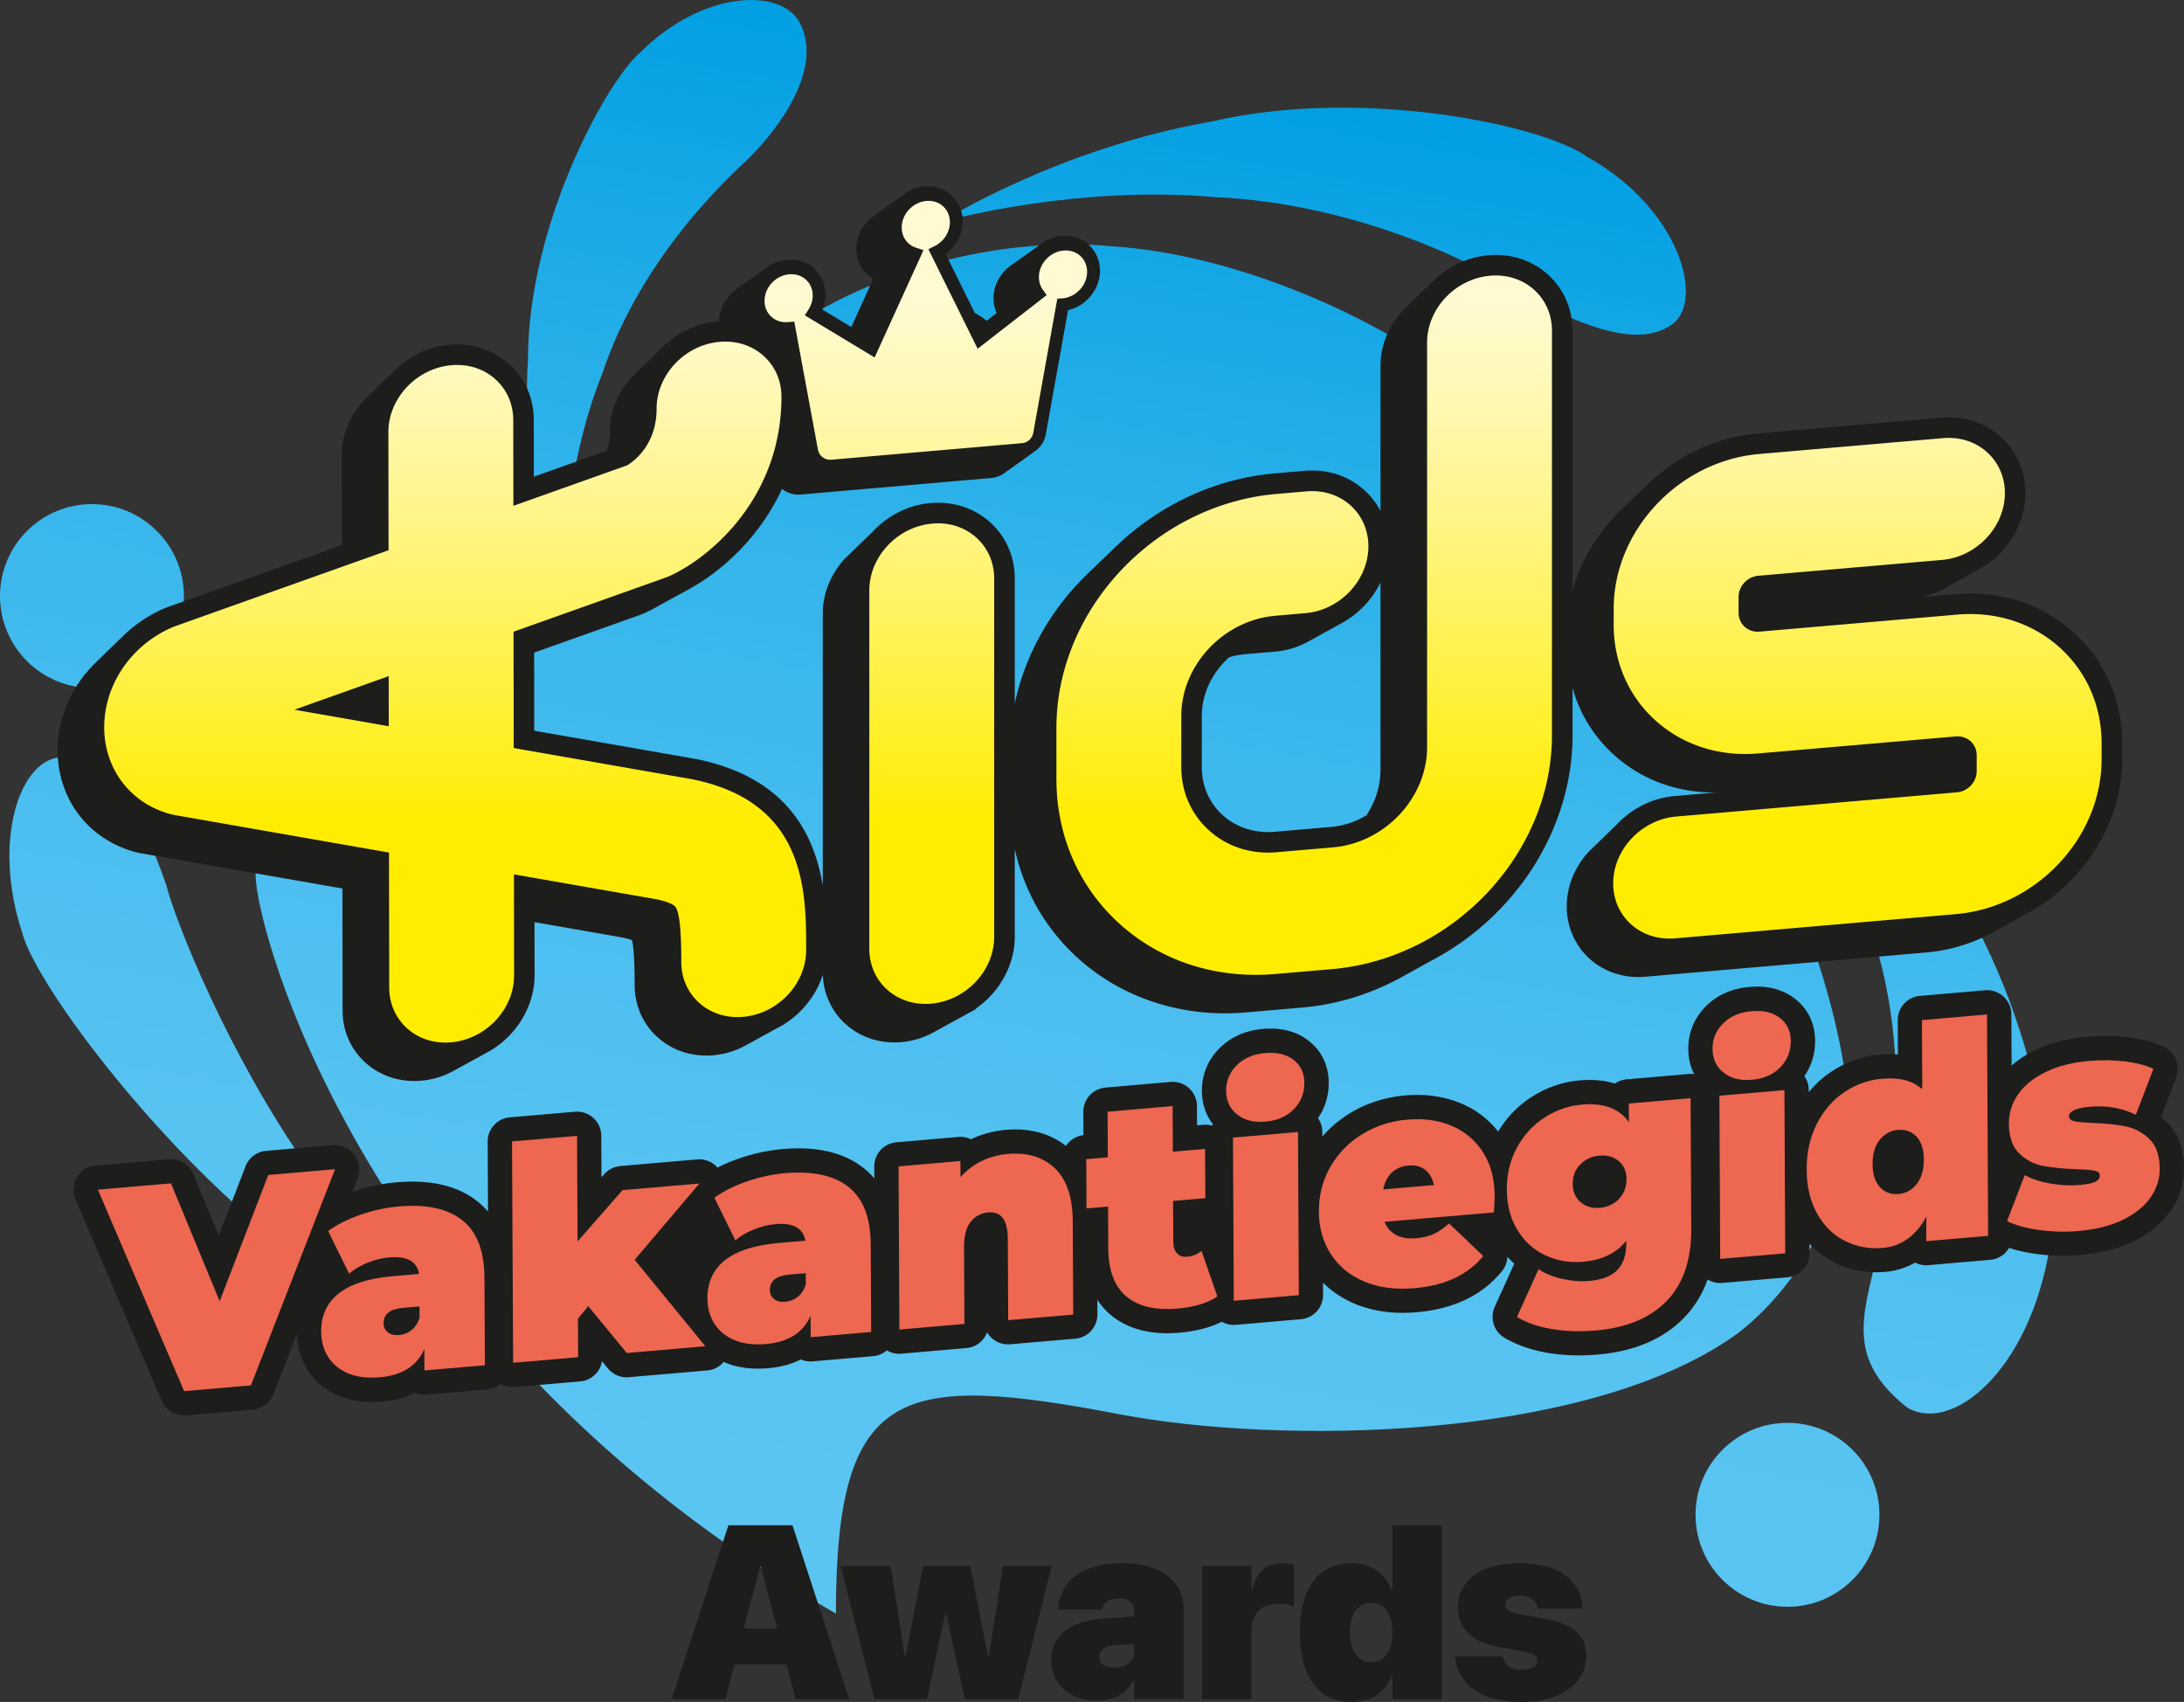
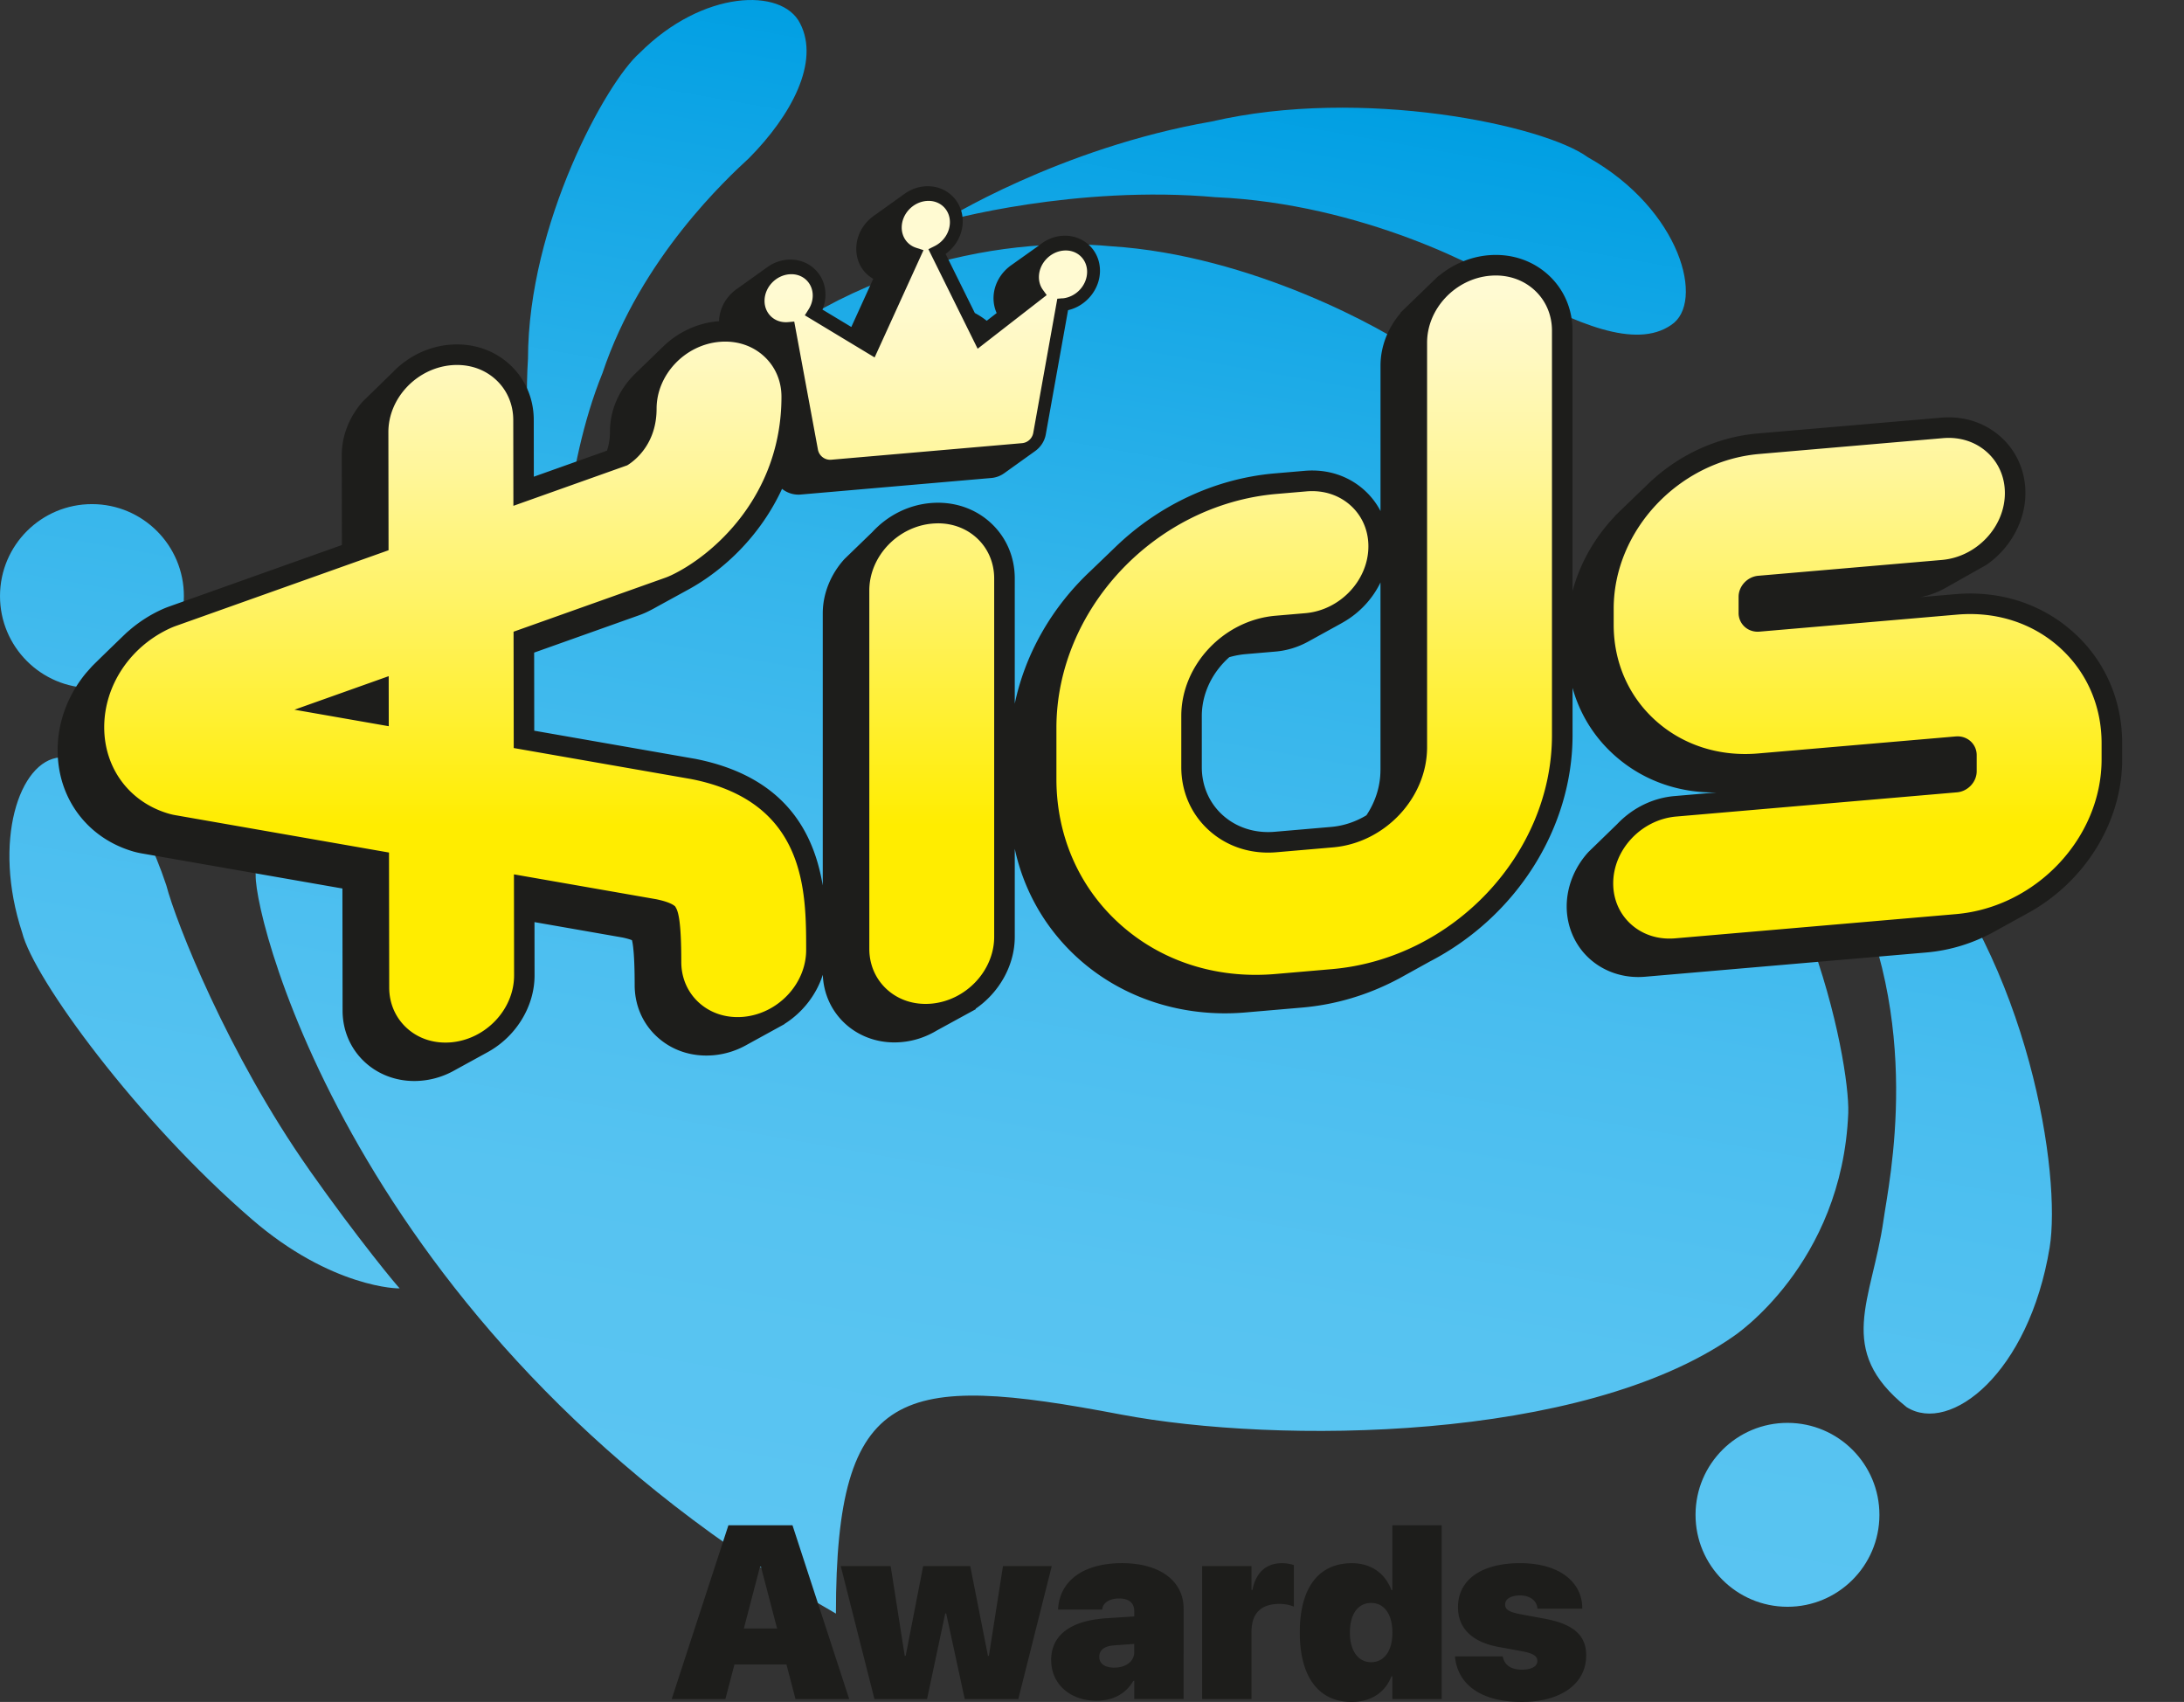
<svg xmlns="http://www.w3.org/2000/svg" id="uuid-f7c7f919-5bab-448b-99cb-4e50e8963f1c" viewBox="0 0 637.68 496.86">
  <rect x="0" y="0" width="637.68" height="496.86" fill="#333333" stroke="none" />
  <defs>
    <linearGradient id="uuid-93c60e75-3b2d-4374-9cde-cf7ed4696510" x1="262.83" x2="343.03" y1="474.37" y2="19.51" gradientUnits="userSpaceOnUse">
      <stop offset=".04" stop-color="#5bc5f2" />
      <stop offset=".24" stop-color="#56c3f1" />
      <stop offset=".44" stop-color="#49bdef" />
      <stop offset=".65" stop-color="#34b5eb" />
      <stop offset=".86" stop-color="#17a8e6" />
      <stop offset="1" stop-color="#009fe3" />
    </linearGradient>
    <linearGradient id="uuid-a320e6d9-3c78-4ccb-a949-87a0808af765" x1="322.02" x2="322.02" y1="58.66" y2="304.37" gradientUnits="userSpaceOnUse">
      <stop offset=".11" stop-color="#fffad2" />
      <stop offset=".18" stop-color="#fff9c2" />
      <stop offset=".32" stop-color="#fff69a" />
      <stop offset=".51" stop-color="#fff259" />
      <stop offset=".74" stop-color="#ffed01" />
      <stop offset=".74" stop-color="#ffed00" />
    </linearGradient>
    <style>.uuid-cb69e7c5-3749-4838-aa97-f63cb646b5b6{fill:#ed6751}.uuid-78b00a5d-7d6f-40ef-8bf0-788d63ddd982{fill:#1d1d1b}</style>
  </defs>
-   <path d="M355.14 57.58c42.28 1.88 79.02 21.04 86.9 27.01 17.87 9.72 35.47 17.5 45.88 10.3 9.97-6.41 2.97-33.69-24.31-48.99-12.74-9.35-65.86-20.65-109.86-10.42-44.32 7.67-78.78 29.07-79.12 29.5 1.04-.56 39.69-11.1 80.5-7.39ZM26.8 200.86c14.82.03 26.86-11.97 26.89-26.79.03-14.83-11.97-26.87-26.79-26.9-14.84-.02-26.87 11.97-26.9 26.8-.03 14.82 11.97 26.86 26.8 26.89Zm137.39-27.55c-.02.16-.05.28-.1.36.03.11.06 0 .1-.36Zm-.1.36c-.33-1.39.32-36.47 11.81-64.72 11.27-33.77 36.54-56.99 42.82-62.81 12.29-12.41 20.74-28.07 14.88-39.33-5.25-10.48-28.43-9.79-46.82 8.64-9.71 8.45-32.56 49.91-32.62 89.26-2.28 35.74 8.62 71.39 9.93 68.97Zm393.32 68.03c-31.95-42.36-73.61-66.86-74.29-65.08 1.11-1.66 35.28 31.97 55.44 76.71 23.46 44.7 12.93 91.7 11.37 102.96-3.33 23.37-14.22 37.76 6.78 54.52 12.75 7.99 35.71-9.98 41.74-46.61 3.41-21.01-5.7-82.61-41.04-122.51ZM90.28 341.49c-23.81-33.86-38.94-72.33-41.72-83.04-7.07-21.16-18.58-38.42-31.05-37.34-11.9.92-19.79 24.58-11.03 51.18 3.38 13.44 33.49 54.67 66.94 83.56 23.33 20.24 43.35 20.44 43.29 20.24-.06.26-12.54-14.84-26.44-34.6Zm431.68 73.9c-14.83-.03-26.87 11.97-26.9 26.8-.03 14.82 11.97 26.86 26.8 26.89 14.82.03 26.86-11.97 26.89-26.79.03-14.83-11.97-26.87-26.79-26.9Zm17.69-90.48c.51-15.14-12.92-86.2-57.48-117.73-32.56-26.72-70.18-37.3-83.64-38.03-2.16-12.41-1.92-15.53-7.79-26.19.12.09-.11-.08 0 0 16.32 12.08 31.86 12.55 40.51 3.48 8.25-8.59 1.7-29.13-17.5-43.41-9.21-6.81-48.47-28.59-89.36-31.14-32.07-3.1-84.67 6.34-122.09 48.31-14.16 16.86-23.47 37.94-25.75 61.08-37.45 12.04-49.35 32.88-58.4 63.57-2.31-19.4-8.72-35.42-19.63-37.26-11.7-2.09-25.48 19.15-23.87 47.91-.31 14.11 30.85 136.29 169.42 215.57 0-66.7 18.86-70.38 83.17-58.13 45.71 8.67 134.71 8.07 178.91-22.82 0 0 31.72-20.89 33.5-65.2Z" style="fill:url(#uuid-93c60e75-3b2d-4374-9cde-cf7ed4696510)" />
-   <path d="M632.47 327.4c-.49-.47-.99-.91-1.5-1.32l4.42-11.52c1.34-3.5-.27-7.44-3.68-8.99-3.03-1.38-6.62-2.31-10.68-2.77-2.13-.24-4.31-.37-6.48-.37-1.7 0-3.43.08-5.15.22-5.85.5-11.01 1.85-15.34 3.99-2.57 1.27-4.8 2.76-6.72 4.44l-.07-14.96c0-1.98-.85-3.86-2.31-5.2a7.073 7.073 0 0 0-4.78-1.85c-.2 0-.41 0-.61.03l-18.99 1.64c-3.68.32-6.5 3.4-6.48 7.1l.05 9.99c-.77-.06-1.55-.1-2.36-.1-.91 0-1.85.04-2.81.12-5.24.45-10.11 2.19-14.49 5.16-2.4 1.63-4.53 3.59-6.38 5.84v-.65a7.085 7.085 0 0 0-1.28-4.02c2.08-3 3.16-6.53 3.14-10.34-.02-5.04-2.06-9.28-5.88-12.26-3.02-2.35-6.76-3.55-11.11-3.55-.71 0-1.44.03-2.18.1-5.09.44-9.34 2.31-12.64 5.56-3.44 3.4-5.24 7.73-5.22 12.53.01 2.7.6 5.17 1.72 7.37-.34-.05-.68-.08-1.03-.08-.2 0-.41 0-.61.03l-18.07 1.56a7.04 7.04 0 0 0-3.44 1.24c-2.11-.66-4.55-1.06-7.38-1.06-.91 0-1.85.04-2.8.12-5.06.44-9.84 2.08-14.18 4.88-3.98 2.57-7.24 5.96-9.73 10.08-2.89-3.69-6.56-6.48-10.96-8.29-3.92-1.61-8.19-2.43-12.68-2.43-1.1 0-2.23.05-3.37.15-6.02.52-11.55 2.31-16.42 5.31-3.01 1.86-5.65 4.1-7.89 6.69v-1.34a7.161 7.161 0 0 0-1.28-4.02c2.08-3 3.16-6.53 3.14-10.34-.02-5.04-2.06-9.28-5.88-12.26-3.02-2.35-6.76-3.55-11.11-3.55-.71 0-1.44.03-2.18.1-5.09.44-9.35 2.31-12.64 5.56-3.44 3.4-5.24 7.73-5.22 12.53.02 3.71 1.11 7.01 3.19 9.71-.09.14-.17.3-.25.45-.64-.19-1.31-.29-1.99-.29-.2 0-.41 0-.61.03l-1.76.15-.03-5.64c0-1.98-.85-3.86-2.31-5.2a7.073 7.073 0 0 0-4.78-1.85c-.2 0-.41 0-.61.03l-18.99 1.64c-3.68.32-6.5 3.4-6.48 7.1l.03 6.79a7.08 7.08 0 0 0-5.1 3.15c-4.08-3.19-9.05-4.81-14.8-4.81-.9 0-1.83.04-2.77.12-3.59.31-6.99 1.23-10.11 2.73-.02 0-.03.01-.04.02-.96-.47-2.02-.71-3.1-.71-.2 0-.41 0-.61.03l-18.07 1.56c-3.68.32-6.5 3.4-6.48 7.1l.02 3.44c-.94-1.11-1.98-2.12-3.14-3.04-4.81-3.8-11.19-5.73-18.95-5.73-1.46 0-3 .07-4.57.2-4.26.37-8.57 1.29-12.82 2.75-2.25.77-4.35 1.66-6.3 2.66a7.09 7.09 0 0 0-5.31-2.41c-.2 0-.41 0-.61.03l-22.44 1.93a7.074 7.074 0 0 0-4.72 2.39l-.8.91-.06-12.13c0-1.98-.85-3.86-2.31-5.2a7.073 7.073 0 0 0-4.78-1.85c-.2 0-.41 0-.61.03l-18.99 1.63c-3.68.32-6.5 3.4-6.48 7.1l.1 20.43c-.94-1.11-1.98-2.12-3.14-3.03-4.81-3.8-11.19-5.73-18.95-5.73-1.46 0-3 .07-4.57.2-4.26.37-8.57 1.29-12.82 2.75-.06.02-.12.04-.17.06l1.57-4.04c.89-2.28.54-4.86-.93-6.82a7.066 7.066 0 0 0-5.67-2.84c-.2 0-.41 0-.61.03l-19.5 1.68c-2.7.23-5.03 1.98-6.01 4.51l-7.81 20.28-7.43-17.99a7.082 7.082 0 0 0-6.55-4.38c-.2 0-.41 0-.61.03l-21.35 1.84a7.093 7.093 0 0 0-5.91 9.85l25.18 58.82c1.12 2.62 3.7 4.3 6.51 4.3.2 0 .41 0 .61-.03l19.5-1.68a7.086 7.086 0 0 0 6-4.49l6.85-17.6c.12 3.86 1.14 7.37 3.07 10.44 2.1 3.37 5.15 5.92 9.06 7.58 2.86 1.21 6.12 1.83 9.71 1.83.96 0 1.96-.04 2.97-.13 3.87-.33 7.01-1.27 9.57-2.56.89.39 1.86.6 2.84.59.2 0 .41 0 .61-.03l17.65-1.52c1.53-.13 2.91-.75 4-1.69 1.09.65 2.34 1 3.63 1 .2 0 .41 0 .61-.03l18.99-1.63a7.08 7.08 0 0 0 6.38-5.89l1.74 2.11a7.084 7.084 0 0 0 5.47 2.58c.2 0 .41 0 .61-.03l22.94-1.98c1.89-.16 3.59-1.08 4.79-2.48.09.04.18.09.27.13 2.86 1.21 6.12 1.83 9.71 1.83.96 0 1.96-.04 2.97-.13 3.87-.33 7.01-1.27 9.57-2.56.89.39 1.86.6 2.84.59.2 0 .41 0 .61-.03l17.65-1.52c1.53-.13 2.91-.75 4-1.69 1.09.65 2.34 1 3.63 1 .2 0 .41 0 .61-.03l18.99-1.64a7.076 7.076 0 0 0 6.04-4.6c.36.62.81 1.18 1.35 1.67a7.073 7.073 0 0 0 4.78 1.85c.2 0 .41 0 .61-.03l18.99-1.63c3.68-.32 6.5-3.4 6.48-7.1l-.02-4.26c1.08 1.67 2.38 3.15 3.91 4.43 4.23 3.54 9.77 5.34 16.48 5.34 1.15 0 2.35-.05 3.58-.16 4.81-.41 8.94-1.49 12.37-3.19 1.06.6 2.26.93 3.49.93.2 0 .41 0 .61-.03l18.99-1.64c3.68-.32 6.5-3.4 6.48-7.1l-.02-3.56c2.6 2.59 5.72 4.67 9.35 6.18 4.17 1.74 8.84 2.62 13.9 2.62 1.32 0 2.69-.06 4.07-.18 10.86-.93 19.25-4.97 24.94-11.99 1-1.23 1.52-2.7 1.57-4.18.64.7 1.3 1.38 2.01 2l-5.7 12.6a7.082 7.082 0 0 0 2.83 9.01c3.55 2.12 7.8 3.6 12.64 4.42 2.89.49 5.94.74 9.08.74 1.81 0 3.69-.08 5.58-.25 10.67-.92 19.14-4.53 25.16-10.75 3.04-3.13 5.32-6.86 6.86-11.15 1.1.67 2.37 1.03 3.67 1.03.2 0 .41 0 .61-.03l18.99-1.64c3.68-.32 6.5-3.4 6.48-7.1v-2.67a24.89 24.89 0 0 0 7.15 5.4c3.81 1.92 7.96 2.89 12.32 2.89.86 0 1.74-.04 2.62-.11 3.15-.27 6.09-1.19 8.76-2.71 1 .51 2.1.78 3.24.78.2 0 .41 0 .61-.03l18.07-1.56c2.37-.2 4.38-1.56 5.5-3.49 2.25.75 4.79 1.32 7.67 1.73 2.67.38 5.4.57 8.12.57 1.68 0 3.4-.07 5.09-.22 5.95-.51 11.18-1.86 15.53-4 4.66-2.29 8.28-5.28 10.75-8.88 2.61-3.79 3.92-7.96 3.89-12.38-.03-5.86-1.78-10.5-5.21-13.79Z" class="uuid-78b00a5d-7d6f-40ef-8bf0-788d63ddd982" />
-   <path d="m97.83 341.35-24.57 63.1-19.5 1.68-25.18-58.82 21.35-1.84 14.21 34.41 14.19-36.86 19.5-1.68ZM134.98 356.23c4.28 3.38 6.43 8.96 6.47 16.74l.13 25.6-17.65 1.52-.03-6.27c-2.16 4.95-6.49 7.7-12.99 8.26-3.64.31-6.74-.07-9.3-1.16-2.56-1.09-4.5-2.69-5.83-4.81-1.33-2.12-2-4.58-2.01-7.36-.02-4.7 1.69-8.42 5.16-11.16 3.46-2.74 8.72-4.41 15.78-5.02l7.65-.66c-.64-3.66-3.53-5.27-8.68-4.83-2.07.18-4.17.69-6.3 1.54-2.13.85-3.94 1.92-5.45 3.21l-6.12-12.45c2.62-1.91 5.8-3.5 9.52-4.78 3.72-1.28 7.43-2.08 11.13-2.4 8.07-.69 14.24.65 18.52 4.03Zm-14.81 32.07c1.06-.85 1.84-2.05 2.34-3.6l-.02-3.31-4.71.41c-3.87.33-5.79 1.84-5.78 4.5 0 1.1.42 1.98 1.23 2.64.81.66 1.92.92 3.32.8 1.34-.12 2.55-.6 3.61-1.44ZM171.76 381.33l-3.01 3.66.06 11.23-18.99 1.63-.32-64.62 18.99-1.63.15 30.83 13.12-14.98 22.44-1.93-18.89 22.27 20.64 25.23-22.94 1.98-11.25-13.67ZM247.76 346.52c4.28 3.38 6.43 8.96 6.47 16.74l.13 25.6-17.65 1.52-.03-6.27c-2.16 4.95-6.49 7.7-12.99 8.26-3.64.31-6.74-.07-9.3-1.16-2.56-1.09-4.5-2.69-5.83-4.81-1.33-2.12-2-4.58-2.01-7.36-.02-4.7 1.69-8.42 5.16-11.16 3.46-2.74 8.72-4.41 15.78-5.02l7.65-.66c-.64-3.66-3.53-5.27-8.68-4.83-2.07.18-4.17.69-6.3 1.54-2.13.85-3.94 1.92-5.45 3.21l-6.12-12.45c2.62-1.91 5.8-3.5 9.52-4.78 3.72-1.28 7.43-2.08 11.13-2.4 8.07-.69 14.24.65 18.52 4.03Zm-14.81 32.07c1.06-.85 1.84-2.05 2.34-3.6l-.02-3.31-4.71.41c-3.87.33-5.79 1.84-5.78 4.5 0 1.1.42 1.98 1.23 2.64.81.66 1.92.92 3.32.8 1.34-.12 2.55-.6 3.61-1.44ZM307.97 341.03c3.46 3.25 5.21 8.44 5.25 15.58l.14 27.17-18.99 1.63-.12-23.77c-.03-5.46-1.92-8.02-5.67-7.7-2.13.18-3.85 1.1-5.16 2.75s-1.96 4.13-1.94 7.44l.11 22.38-18.99 1.64-.24-47.64 18.07-1.56.02 4.7c1.78-2.01 3.85-3.58 6.2-4.72 2.35-1.13 4.9-1.81 7.64-2.05 5.66-.49 10.22.89 13.68 4.14ZM355.44 378.5c-2.85 1.93-6.74 3.11-11.67 3.53-6.44.55-11.41-.63-14.9-3.55s-5.25-7.61-5.28-14.05l-.06-12.19-6.3.54-.07-14.37 6.3-.54-.07-13.32 18.99-1.64.07 13.32 9.41-.81.07 14.37-9.41.81.06 12.02c0 1.45.38 2.55 1.11 3.3.73.75 1.69 1.07 2.86.97 1.62-.14 3.05-.7 4.28-1.68l4.61 13.28ZM361.19 325.34c-2.11-1.71-3.17-4.01-3.19-6.91-.01-2.9 1.02-5.39 3.12-7.46 2.09-2.07 4.85-3.25 8.26-3.54 3.47-.3 6.25.36 8.33 1.98s3.13 3.86 3.14 6.7c.02 3.02-1.01 5.59-3.07 7.71-2.06 2.12-4.83 3.33-8.3 3.63-3.42.29-6.18-.41-8.29-2.12Zm-1.19 6.77 18.99-1.64.24 47.64-18.99 1.64-.24-47.64ZM436.2 353.95l-31.93 2.75c.68 1.74 1.81 3.02 3.38 3.85 1.57.82 3.54 1.13 5.89.93 2.02-.17 3.71-.58 5.08-1.22s2.86-1.67 4.48-3.09l9.97 9.51c-4.46 5.5-11.14 8.63-20.05 9.39-5.55.48-10.43-.16-14.64-1.92-4.21-1.76-7.48-4.42-9.79-8-2.32-3.58-3.48-7.72-3.51-12.42-.02-4.76 1.09-9.11 3.34-13.05 2.25-3.94 5.34-7.12 9.28-9.55 3.94-2.43 8.37-3.86 13.3-4.28 4.65-.4 8.9.19 12.75 1.78 3.85 1.59 6.91 4.14 9.2 7.66 2.29 3.52 3.44 7.86 3.47 13.03 0 .29-.08 1.84-.23 4.64Zm-29.82-11.63c-1.28 1.21-2.12 2.85-2.5 4.92l14.79-1.27c-.4-1.94-1.25-3.42-2.54-4.44-1.29-1.02-2.92-1.45-4.88-1.28-1.96.17-3.58.86-4.87 2.07ZM493.62 320.61l.19 38.14c.04 9.06-2.34 16.07-7.17 21.05-4.82 4.97-11.72 7.85-20.68 8.62-4.59.4-8.88.26-12.86-.42-3.98-.67-7.38-1.85-10.19-3.52l6.32-13.96c1.8 1.24 4.07 2.18 6.82 2.81 2.75.63 5.38.84 7.91.63 3.81-.33 6.58-1.41 8.31-3.24 1.73-1.83 2.58-4.37 2.57-7.63v-.87c-2.85 3.61-7.07 5.66-12.67 6.14-3.92.34-7.58-.29-10.98-1.89-3.4-1.59-6.12-4.06-8.15-7.4-2.03-3.34-3.06-7.27-3.08-11.8-.02-4.53.97-8.62 2.97-12.28s4.69-6.57 8.07-8.75c3.38-2.18 7.03-3.44 10.95-3.77 6.27-.54 10.82 1.16 13.65 5.1l-.03-5.4 18.07-1.56Zm-20.91 29.38c1.48-1.55 2.21-3.46 2.2-5.72-.01-2.26-.76-4.03-2.25-5.29-1.49-1.27-3.36-1.8-5.6-1.61-2.3.2-4.19 1.06-5.66 2.58-1.48 1.52-2.21 3.41-2.2 5.68.01 2.26.78 4.04 2.3 5.33 1.52 1.29 3.4 1.84 5.64 1.65 2.24-.19 4.1-1.06 5.58-2.61ZM503.21 313.12c-2.11-1.71-3.17-4.01-3.19-6.91-.01-2.9 1.02-5.39 3.12-7.46 2.09-2.07 4.85-3.25 8.26-3.54 3.47-.3 6.25.36 8.33 1.98s3.13 3.85 3.14 6.7c.02 3.02-1.01 5.59-3.07 7.71-2.06 2.12-4.83 3.33-8.3 3.63-3.42.29-6.18-.41-8.29-2.12Zm-1.19 6.77 18.99-1.64.24 47.64-18.99 1.64-.24-47.64ZM580.17 296.17l.32 64.62-18.07 1.56.03-7.17c-2.8 5.21-6.98 8.64-12.64 9.13-4.03.35-7.75-.33-11.15-2.05-3.4-1.71-6.1-4.37-8.11-7.97-2.01-3.6-3.02-7.87-3.05-12.81-.02-4.93.95-9.36 2.92-13.28s4.64-7.02 8.02-9.32c3.38-2.29 7.09-3.62 11.12-3.96 5.1-.44 9 .59 11.7 3.09l-.1-20.2 18.99-1.64Zm-20.52 49.47c1.39-1.78 2.08-4.14 2.07-7.1-.01-2.96-.73-5.19-2.13-6.7-1.41-1.5-3.21-2.16-5.39-1.98-2.19.19-3.97 1.16-5.37 2.9-1.39 1.75-2.08 4.1-2.07 7.06.01 2.96.73 5.21 2.14 6.74 1.41 1.53 3.21 2.21 5.39 2.02 2.18-.19 3.97-1.17 5.37-2.94ZM595.28 359.08c-3.81-.54-6.9-1.41-9.26-2.6l5.15-13.42c2.13 1.15 4.66 1.98 7.58 2.48s5.75.64 8.49.4c2.18-.19 3.71-.51 4.58-.96.87-.45 1.3-1.05 1.29-1.81 0-.75-.55-1.23-1.65-1.43-1.09-.2-2.87-.33-5.34-.41-3.76-.14-6.95-.46-9.59-.96-2.64-.5-4.96-1.71-6.95-3.63-2-1.92-3.01-4.82-3.03-8.71-.02-3.08.87-5.91 2.65-8.5 1.78-2.59 4.45-4.77 8-6.53 3.55-1.76 7.82-2.85 12.81-3.28 3.47-.3 6.88-.26 10.21.12 3.34.38 6.18 1.11 8.54 2.18l-5.15 13.42c-4.05-1.97-8.48-2.76-13.29-2.34-4.15.36-6.21 1.29-6.21 2.8 0 .75.57 1.24 1.69 1.47 1.12.22 2.89.38 5.3.46 3.76.14 6.94.48 9.55 1.01 2.61.53 4.91 1.75 6.91 3.67s3.01 4.82 3.03 8.71c.01 2.96-.87 5.74-2.65 8.33-1.78 2.59-4.46 4.77-8.04 6.53-3.58 1.76-7.92 2.86-13.01 3.3-3.92.34-7.79.23-11.6-.31Z" class="uuid-cb69e7c5-3749-4838-aa97-f63cb646b5b6" />
+   <path d="M355.14 57.58c42.28 1.88 79.02 21.04 86.9 27.01 17.87 9.72 35.47 17.5 45.88 10.3 9.97-6.41 2.97-33.69-24.31-48.99-12.74-9.35-65.86-20.65-109.86-10.42-44.32 7.67-78.78 29.07-79.12 29.5 1.04-.56 39.69-11.1 80.5-7.39ZM26.8 200.86c14.82.03 26.86-11.97 26.89-26.79.03-14.83-11.97-26.87-26.79-26.9-14.84-.02-26.87 11.97-26.9 26.8-.03 14.82 11.97 26.86 26.8 26.89Zm137.39-27.55c-.02.16-.05.28-.1.36.03.11.06 0 .1-.36Zm-.1.36c-.33-1.39.32-36.47 11.81-64.72 11.27-33.77 36.54-56.99 42.82-62.81 12.29-12.41 20.74-28.07 14.88-39.33-5.25-10.48-28.43-9.79-46.82 8.64-9.71 8.45-32.56 49.91-32.62 89.26-2.28 35.74 8.62 71.39 9.93 68.97Zm393.32 68.03c-31.95-42.36-73.61-66.86-74.29-65.08 1.11-1.66 35.28 31.97 55.44 76.71 23.46 44.7 12.93 91.7 11.37 102.96-3.33 23.37-14.22 37.76 6.78 54.52 12.75 7.99 35.71-9.98 41.74-46.61 3.41-21.01-5.7-82.61-41.04-122.51ZM90.28 341.49c-23.81-33.86-38.94-72.33-41.72-83.04-7.07-21.16-18.58-38.42-31.05-37.34-11.9.92-19.79 24.58-11.03 51.18 3.38 13.44 33.49 54.67 66.94 83.56 23.33 20.24 43.35 20.44 43.29 20.24-.06.26-12.54-14.84-26.44-34.6Zm431.68 73.9c-14.83-.03-26.87 11.97-26.9 26.8-.03 14.82 11.97 26.86 26.8 26.89 14.82.03 26.86-11.97 26.89-26.79.03-14.83-11.97-26.87-26.79-26.9m17.69-90.48c.51-15.14-12.92-86.2-57.48-117.73-32.56-26.72-70.18-37.3-83.64-38.03-2.16-12.41-1.92-15.53-7.79-26.19.12.09-.11-.08 0 0 16.32 12.08 31.86 12.55 40.51 3.48 8.25-8.59 1.7-29.13-17.5-43.41-9.21-6.81-48.47-28.59-89.36-31.14-32.07-3.1-84.67 6.34-122.09 48.31-14.16 16.86-23.47 37.94-25.75 61.08-37.45 12.04-49.35 32.88-58.4 63.57-2.31-19.4-8.72-35.42-19.63-37.26-11.7-2.09-25.48 19.15-23.87 47.91-.31 14.11 30.85 136.29 169.42 215.57 0-66.7 18.86-70.38 83.17-58.13 45.71 8.67 134.71 8.07 178.91-22.82 0 0 31.72-20.89 33.5-65.2Z" style="fill:url(#uuid-93c60e75-3b2d-4374-9cde-cf7ed4696510)" />
  <path d="M212.69 445.29h18.7l16.56 50.73h-15.68l-2.64-10.09h-15.19l-2.64 10.09h-15.68l16.56-50.73Zm4.5 30.13h9.7l-4.71-18.04h-.28l-4.71 18.04Zm28.27-18.21h14.59l4.11 26.19h.28l5.1-26.19h13.75l5.17 26.19h.28l4.11-26.19h14.24l-9.77 38.81h-15.64l-5.41-25h-.28l-5.31 25h-15.36l-9.84-38.81Zm61.45 27.56v-.04c0-7.49 5.77-11.6 16.1-12.3l8.16-.53v-1.58c0-2.25-1.44-3.66-4.39-3.66s-4.61 1.3-4.92 2.88l-.07.35h-12.87l.04-.46c.6-7.91 7.31-13.08 18.63-13.08s18 5.38 18 13.25V496h-14.41v-5.27h-.28c-2.18 3.69-5.8 5.77-10.79 5.77-7.84 0-13.18-5.06-13.18-11.74Zm18.46 2.07c3.45 0 5.8-1.9 5.8-4.46v-2.46l-5.77.42c-3.06.21-4.43 1.41-4.43 3.34v.04c0 2.04 1.72 3.13 4.39 3.13ZM351 457.2h14.41v6.96h.28c.98-5.06 3.97-7.8 8.61-7.8 1.23 0 2.39.18 3.48.56v12.13c-1.23-.53-2.71-.81-4.18-.81-5.41 0-8.19 2.74-8.19 8.16v19.62H351v-38.81Zm28.51 19.41v-.04c0-13.01 5.45-20.21 15.22-20.21 5.55 0 9.7 2.92 11.53 7.84h.28v-18.91h14.41v50.73h-14.41v-6.64h-.28c-1.76 4.68-5.98 7.49-11.6 7.49-9.63 0-15.15-7.31-15.15-20.25Zm27.04.04v-.04c0-5.45-2.46-8.65-6.22-8.65s-6.19 3.2-6.19 8.61v.04c0 5.34 2.43 8.65 6.19 8.65s6.22-3.2 6.22-8.61Zm18.32 7.24-.04-.32h13.92l.07.28c.56 2.25 2.32 3.59 5.55 3.59 2.78 0 4.5-.95 4.5-2.5v-.04c0-1.41-1.16-2.21-4.36-2.81l-7.03-1.3c-7.7-1.41-11.78-5.52-11.78-11.53v-.04c0-8.05 6.86-12.87 18.14-12.87 12.02 0 18.14 5.98 18.14 13.04v.25H448.9l-.04-.32c-.21-1.83-1.93-3.55-5.03-3.55-2.64 0-4.36.98-4.36 2.64v.04c0 1.37.98 2.14 4.5 2.81l7.03 1.3c8.37 1.55 12.13 4.82 12.13 10.69v.04c0 8.37-7.52 13.57-18.77 13.57-12.23 0-18.63-5.24-19.51-12.97ZM605.73 184.89c-9.27-8.51-21.63-12.57-34.82-11.43l-10.22.88a24.1 24.1 0 0 0 7.28-2.66L580 164.9c6.99-4.83 11.38-12.8 11.38-20.95 0-6.32-2.5-12.09-7.03-16.25-4.68-4.29-10.91-6.34-17.54-5.77l-53.62 4.62c-12.07 1.04-23.62 6.46-32.5 15.23l-9.12 8.79.04.04c-6.04 6.31-10.32 13.92-12.47 21.98V96.54c0-6.32-2.5-12.09-7.03-16.25-4.68-4.29-10.9-6.34-17.54-5.77-5.22.45-10.27 2.56-14.4 5.99l-.06-.06-11.21 10.84.07.07c-3.77 4.37-5.89 9.87-5.89 15.37v42.46a21.627 21.627 0 0 0-4.58-5.97c-4.68-4.29-10.9-6.34-17.54-5.77l-8.75.75c-17.24 1.48-33.81 9.16-46.66 21.62l-7.1 6.83c-11.42 10.68-19.13 24.32-22.16 38.78v-36.55c0-6.32-2.5-12.09-7.03-16.25-4.67-4.29-10.91-6.33-17.54-5.77-6.44.56-12.47 3.55-16.99 8.44l-8.15 7.89c-4.05 4.45-6.35 10.16-6.35 15.89v79.43c-2.55-15.18-10.71-31.58-36.8-36.89-.22-.05-.44-.09-.64-.12l-46.8-8.18-.03-22.8 30.55-10.87c.76-.27 1.53-.58 2.27-.93.99-.47 2.07-1.03 3.2-1.68l9.13-5c10.21-5.62 20.87-15.57 27.23-29.33 1.32 1.06 3 1.69 4.79 1.69.22 0 .45 0 .68-.03l55.66-4.83c1.37-.12 2.63-.61 3.7-1.36l9.09-6.51c1.58-1.14 2.73-2.85 3.09-4.86l6.5-36.26c5.26-1.2 9.32-6.07 9.32-11.51 0-2.94-1.16-5.63-3.26-7.56-2.13-1.95-4.96-2.88-7.95-2.62-2.42.21-4.64 1.21-6.45 2.7l-8.17 5.81c-3.14 2.17-5.25 5.77-5.25 9.69 0 1.53.32 3 .92 4.33l-2.91 2.26c-1.09-.87-2.24-1.62-3.46-2.26l-8.54-17.26c3.09-2.22 5-5.79 5-9.54 0-2.94-1.16-5.63-3.26-7.56-2.13-1.95-4.95-2.88-7.95-2.62-2.19.19-4.22 1.03-5.93 2.29l-8.65 6.19c-3.17 2.16-5.29 5.78-5.29 9.71s1.89 7.03 4.95 8.81l-6.4 14.05-8.43-5.08c.58-1.39.88-2.88.88-4.37 0-2.94-1.16-5.63-3.26-7.56-2.13-1.95-4.96-2.88-7.95-2.62-2.12.18-4.1.97-5.77 2.17l-8.7 6.23c-3.16 2.11-5.3 5.67-5.39 9.55-.12 0-.24.01-.36.02-5.68.49-11.12 2.92-15.44 6.89h-.01l-8.88 8.6c-4.62 4.62-7.16 10.56-7.16 16.73 0 1.99-.29 3.85-.88 5.55l-21.35 7.6-.02-16.55c0-6.31-2.51-12.07-7.04-16.22-4.68-4.29-10.92-6.33-17.57-5.75-5.48.48-10.64 2.71-14.94 6.47-.56.49-1.11 1.02-1.62 1.56l-8.72 8.5c-3.95 4.43-6.18 10.07-6.17 15.72l.04 26.22-50.55 17.99c-.75.27-1.5.58-2.24.92-3.16 1.46-6.1 3.33-8.78 5.56l-1.21 1.04c-.67.61-9.53 9.19-10.27 9.99l-1.61 1.81c-5.39 6.49-8.34 14.44-8.34 22.59 0 14.05 8.66 25.65 22.08 29.56.77.22 1.56.4 2.33.54l58.74 10.27.05 35.62c0 5.88 2.34 11.25 6.56 15.12 3.84 3.52 8.94 5.46 14.36 5.46a23.888 23.888 0 0 0 11.31-2.87l10.3-5.65c8.23-4.6 13.53-13.36 13.52-22.32l-.02-15.55 25.67 4.49c1.42.3 2.3.59 2.79.79.29 1.1.79 4.27.79 13.07 0 5.89 2.32 11.27 6.55 15.14 4.36 4 10.17 5.91 16.4 5.38 3.49-.3 6.85-1.36 9.95-3.14l10.82-5.94v-.05c5.37-3.38 9.36-8.58 11.21-14.37.22 5.55 2.52 10.59 6.53 14.28 3.84 3.53 8.94 5.47 14.36 5.47.67 0 1.35-.03 2.04-.09 3.66-.31 7.17-1.47 10.36-3.39l11.41-6.24-.1-.1c7.03-4.83 11.45-12.81 11.45-20.99V247.8c2.64 12.19 8.86 23.13 18.13 31.64 12.96 11.89 30.74 17.73 49.25 16.13l16.48-1.42c9.86-.85 19.37-3.69 28.3-8.46h.01l8.73-4.83.23-.13c25.36-13.11 41.73-39.02 41.73-66.1v-13.8c2.06 7.4 6.08 14.03 11.83 19.3 8.13 7.46 18.69 11.39 30.18 11.22l-12.23 1.05c-6.31.54-12.25 3.45-16.75 8.18l-8.4 8.16c-4.05 4.44-6.34 10.15-6.34 15.88s2.32 11.27 6.54 15.14c3.84 3.53 8.94 5.47 14.36 5.47.67 0 1.35-.03 2.04-.09l82-7.07c7.25-.62 14.21-2.82 20.65-6.5l8.34-4.6c17.18-9.09 28.26-26.83 28.26-45.29v-4.69c0-12.48-4.93-23.88-13.89-32.1Zm-202.67 39.94c0 4.6-1.41 9.15-4.09 13.18-3.16 1.92-6.71 3.09-10.29 3.4l-16.48 1.42c-5.84.5-11.29-1.27-15.32-4.97-3.86-3.54-5.98-8.48-5.98-13.9v-14.92c0-6.4 2.92-12.64 8.02-17.18a25.4 25.4 0 0 1 4.73-.89l8.75-.75c3.38-.29 6.64-1.29 9.67-2.97l9.33-5.14.93-.53c4.74-2.74 8.47-6.83 10.74-11.54v54.8Z" class="uuid-78b00a5d-7d6f-40ef-8bf0-788d63ddd982" />
  <path d="M273.86 152.79c-.54 0-1.09.02-1.64.07-10.15.87-18.4 9.63-18.4 19.52v104.6c0 4.62 1.81 8.81 5.09 11.82 3.42 3.14 8.03 4.63 12.97 4.21 10.15-.88 18.4-9.63 18.4-19.52v-104.6c0-4.62-1.81-8.82-5.09-11.83-3.04-2.79-7.02-4.28-11.33-4.28Zm-71.64 74.73-.46-.09-51.76-9.05-.05-33.96 44.16-15.71c.63-.22 1.25-.48 1.85-.76 11.96-5.64 32.21-22.96 32.21-52.12 0-4.62-1.81-8.81-5.09-11.82-3.42-3.14-8.03-4.64-12.97-4.21-10.15.87-18.4 9.63-18.4 19.52s-5.85 14.79-8.37 16.4l-.19.12-33.25 11.83-.04-25.04c0-4.61-1.82-8.8-5.1-11.81-3.04-2.79-7.01-4.27-11.32-4.27-.54 0-1.09.02-1.64.07-10.17.89-18.42 9.66-18.4 19.55l.05 34.47-62.16 22.12c-.58.21-1.17.45-1.73.71-11.62 5.38-19.12 16.7-19.13 28.83 0 12 7.39 21.9 18.84 25.24.6.17 1.23.32 1.86.43l62.45 10.92.06 39.4c0 4.61 1.82 8.8 5.1 11.81 3.42 3.14 8.02 4.62 12.96 4.2 10.17-.89 18.42-9.66 18.4-19.55l-.04-29.49 41.65 7.28c3.18.67 4.54 1.41 5.06 1.79l.33.24.21.35c.75 1.24 1.61 4.17 1.61 15.9 0 4.62 1.81 8.82 5.09 11.83 3.42 3.14 8.03 4.63 12.97 4.21 10.15-.88 18.4-9.63 18.4-19.52 0-17.15 0-43.07-33.16-49.82ZM85.97 207.19l27.52-9.79.02 14.61-27.55-4.82Zm515.71-17.89c-8.02-7.36-18.76-10.86-30.25-9.87l-57.72 4.97c-1.6.14-3.18-.38-4.32-1.43a5.422 5.422 0 0 1-1.76-4.04v-4.69c0-3.12 2.57-5.87 5.73-6.15l53.62-4.62c10.15-.87 18.4-9.63 18.4-19.52 0-4.62-1.81-8.82-5.09-11.83-3.42-3.14-8.03-4.64-12.97-4.21l-53.62 4.62c-23.46 2.02-42.54 22.29-42.54 45.19v4.69c0 10.78 4.24 20.61 11.94 27.68 8.02 7.36 18.76 10.86 30.25 9.87l57.72-4.97c.17-.01.34-.02.51-.02 1.42 0 2.79.52 3.81 1.46a5.422 5.422 0 0 1 1.76 4.04v4.69c0 3.12-2.57 5.87-5.73 6.15l-82 7.07c-10.15.88-18.4 9.63-18.4 19.52 0 4.62 1.81 8.82 5.09 11.83 3.42 3.14 8.03 4.63 12.97 4.21l82-7.07c23.46-2.02 42.54-22.29 42.54-45.19v-4.69c0-10.78-4.24-20.61-11.94-27.68ZM435.08 80.5c-10.15.87-18.4 9.63-18.4 19.52v118.09c0 14.83-12.32 27.96-27.47 29.27l-16.48 1.42c-7.54.65-14.6-1.67-19.89-6.53-5.11-4.69-7.93-11.2-7.93-18.32v-14.92c0-14.83 12.33-27.96 27.48-29.27l8.75-.75c10.15-.87 18.4-9.63 18.4-19.52 0-4.62-1.81-8.82-5.09-11.83-3.04-2.79-7.02-4.28-11.33-4.28-.54 0-1.09.02-1.64.07l-8.75.75c-35.44 3.05-64.28 33.7-64.28 68.31v14.92c0 16.34 6.43 31.24 18.11 41.96 12.15 11.15 28.43 16.46 45.82 14.96l16.48-1.42c35.44-3.05 64.28-33.7 64.28-68.31V96.54c0-4.62-1.81-8.82-5.09-11.83-3.42-3.14-8.03-4.64-12.97-4.21ZM310.2 87.11c3.98-.35 7.21-3.83 7.21-7.76 0-1.81-.7-3.45-1.96-4.61-1.29-1.19-3.03-1.75-4.9-1.59-3.98.35-7.21 3.83-7.21 7.76 0 1.36.4 2.64 1.15 3.68l1.12 1.56-20.16 15.66-14.38-29.06 1.79-.89c2.73-1.35 4.49-4.1 4.49-6.99 0-1.81-.7-3.45-1.96-4.61-1.29-1.19-3.03-1.75-4.9-1.59-3.98.35-7.21 3.83-7.21 7.76 0 2.77 1.66 5.09 4.22 5.91l2.14.69-14.27 31.32-20.38-12.3 1.1-1.73c.79-1.24 1.21-2.64 1.21-4.04 0-1.81-.7-3.45-1.96-4.61-1.29-1.19-3.03-1.75-4.9-1.59-3.98.35-7.21 3.83-7.21 7.76 0 1.81.7 3.45 1.96 4.61 1.29 1.19 3.03 1.75 4.9 1.59l1.81-.16 6.91 37.34a3.647 3.647 0 0 0 3.93 2.99l55.66-4.83c1.65-.14 3-1.38 3.29-3.01l7.02-39.16 1.53-.13Z" style="fill:url(#uuid-a320e6d9-3c78-4ccb-a949-87a0808af765)" />
</svg>